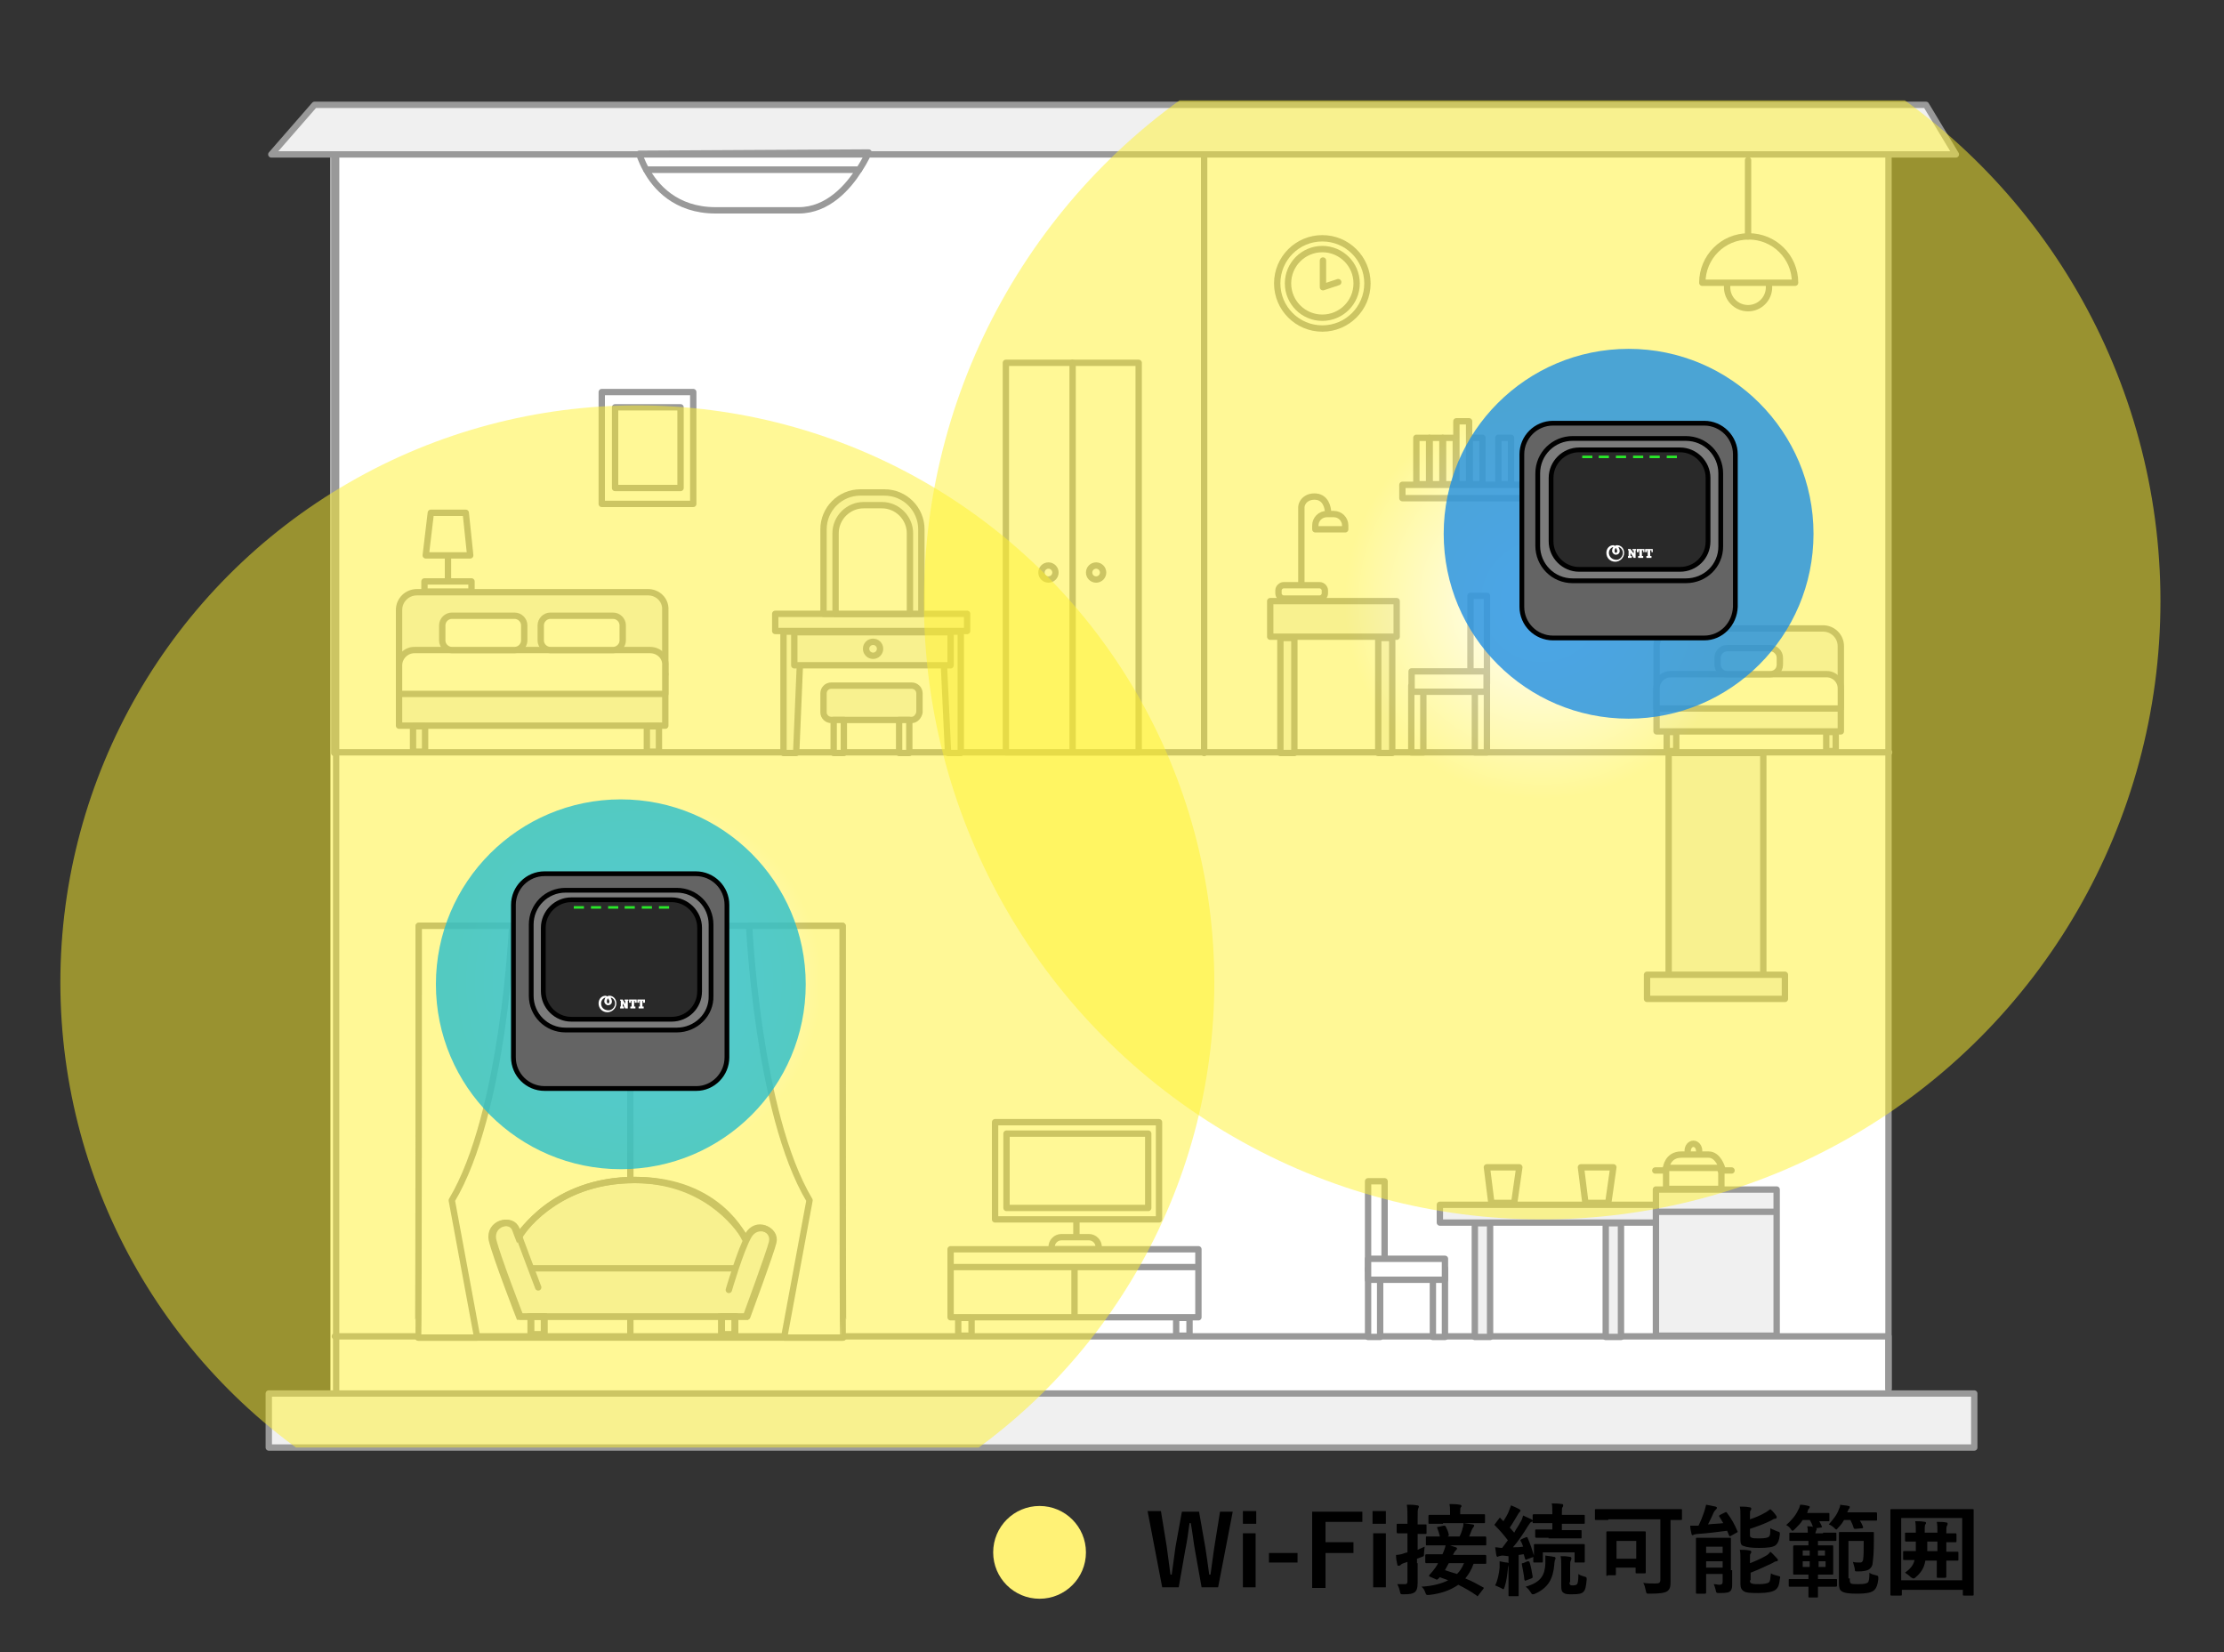
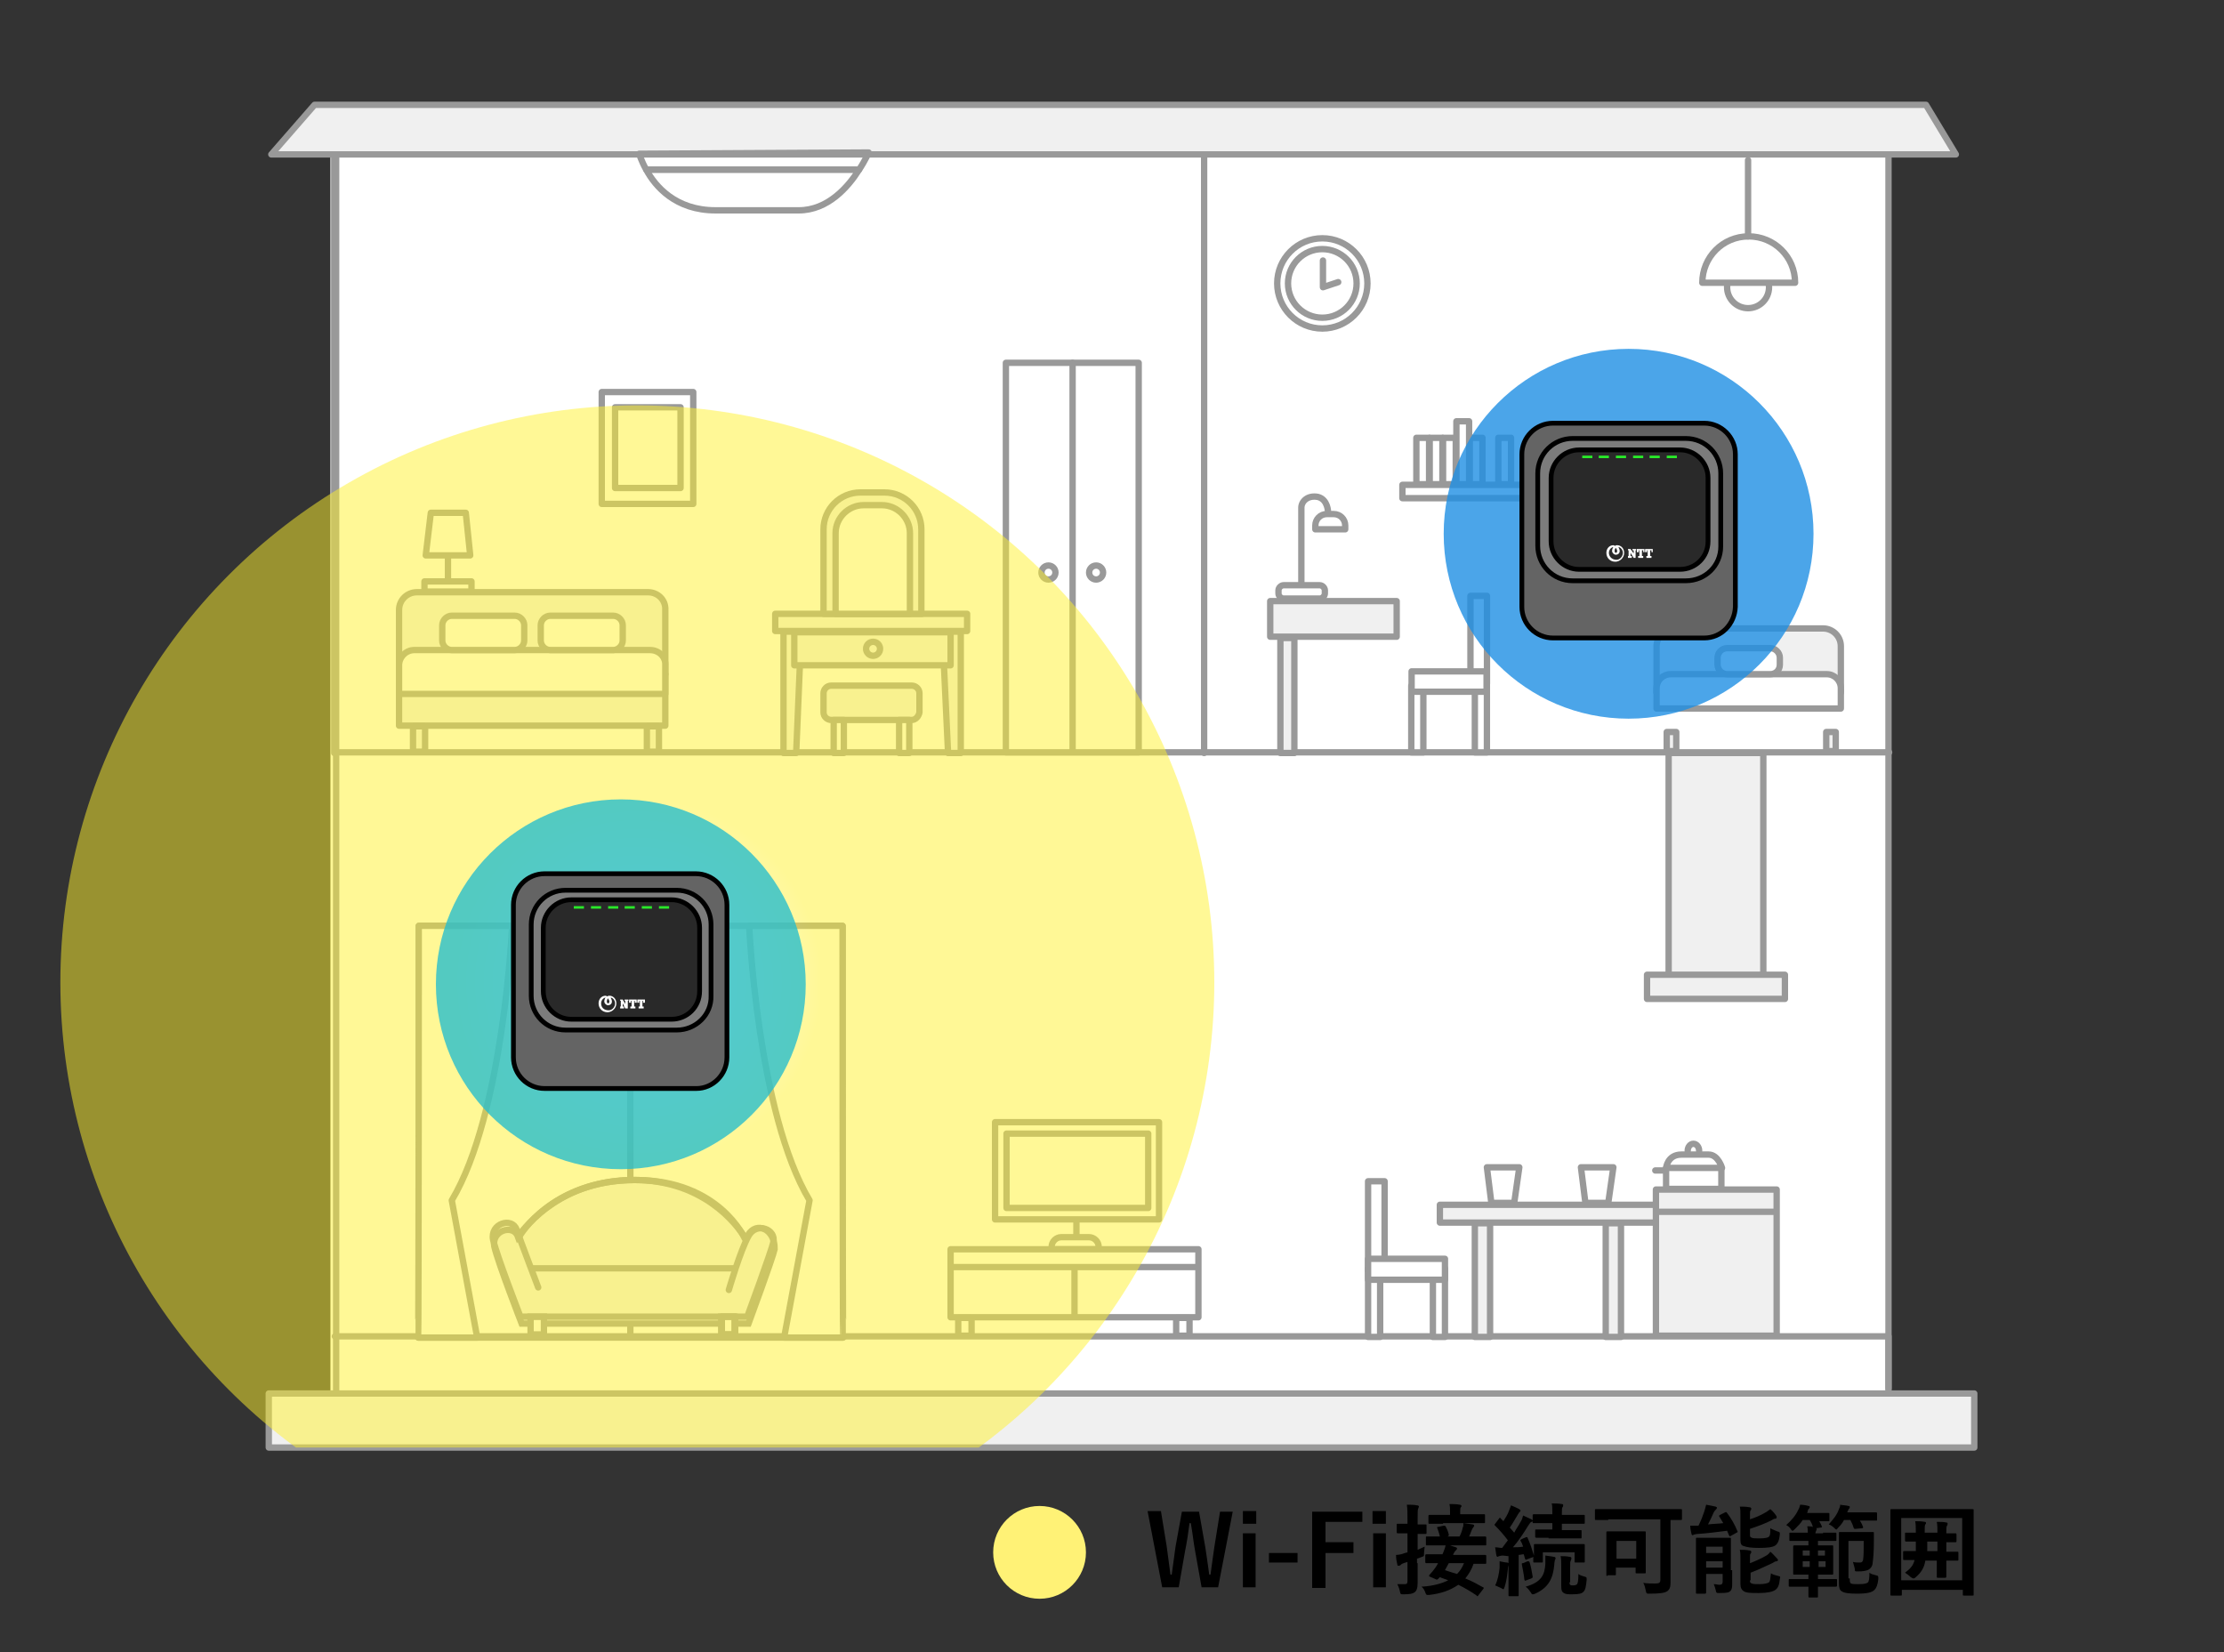
<svg xmlns="http://www.w3.org/2000/svg" xmlns:xlink="http://www.w3.org/1999/xlink" version="1.1" id="a" x="0px" y="0px" viewBox="0 0 350 260" style="enable-background:new 0 0 350 260;" xml:space="preserve">
  <rect x="0" y="0" width="350" height="260" fill="#333333" stroke="none" />
  <style type="text/css">
	.st0{fill:#FFFFFF;}
	.st1{fill:#F0F0F0;stroke:#999999;stroke-linecap:round;stroke-linejoin:round;stroke-miterlimit:10;}
	.st2{fill:none;stroke:#999999;stroke-linecap:round;stroke-linejoin:round;stroke-miterlimit:10;}
	.st3{fill:#FFFFFF;stroke:#999999;stroke-linecap:round;stroke-linejoin:round;stroke-miterlimit:10;}
	.st4{fill:#F0F0F0;stroke:#999999;stroke-miterlimit:10;}
	.st5{fill:#FFFFFF;stroke:#999999;stroke-miterlimit:10;}
	
		.st6{opacity:0.5;clip-path:url(#SVGID_00000018941880181470881160000000073543428806348455_);fill:url(#SVGID_00000064340857753113538330000004817552223464292537_);}
	
		.st7{opacity:0.5;clip-path:url(#SVGID_00000018941880181470881160000000073543428806348455_);fill:url(#SVGID_00000068656790252187150400000006283886212694398606_);}
	.st8{opacity:0.8;fill:#28BECC;}
	.st9{fill:#646464;stroke:#000000;stroke-width:0.75;stroke-linecap:round;stroke-linejoin:round;stroke-miterlimit:10;}
	.st10{fill:#7C7C7C;stroke:#000000;stroke-width:0.75;stroke-linecap:round;stroke-linejoin:round;stroke-miterlimit:10;}
	.st11{fill:#292929;stroke:#000000;stroke-width:0.75;stroke-linecap:round;stroke-linejoin:round;stroke-miterlimit:10;}
	.st12{fill:#29E929;}
	.st13{opacity:0.8;fill:#1F8EE3;}
	.st14{fill:#FFF276;}
</style>
  <g>
    <g>
      <polygon class="st0" points="297.3,219.3 297.3,24.3 307.8,24.3 303.1,16.5 49.5,16.5 42.7,24.3 52,24.3 52,219.3 42.3,219.3     42.3,227.8 310.8,227.8 310.8,219.3   " />
      <polygon class="st1" points="42.7,24.3 307.8,24.3 303.1,16.5 49.5,16.5   " />
      <rect x="42.3" y="219.3" class="st1" width="268.4" height="8.5" />
      <line class="st2" x1="52.9" y1="24.4" x2="52.9" y2="219.3" />
      <line class="st2" x1="53" y1="118.4" x2="297.3" y2="118.4" />
      <line class="st2" x1="189.5" y1="24.5" x2="189.5" y2="118.5" />
      <line class="st2" x1="297.2" y1="24.3" x2="297.2" y2="218.9" />
      <line class="st2" x1="52.6" y1="24.5" x2="52.6" y2="118.5" />
      <polyline class="st2" points="297.2,218.5 297.2,210.3 52.7,210.3   " />
      <g>
        <rect x="260.6" y="187.2" class="st1" width="19" height="23" />
        <line class="st2" x1="260.8" y1="190.7" x2="279.5" y2="190.7" />
        <g>
          <path class="st2" d="M262.2,183.8c0,0,0.2-2.1,2.4-2.1s2.8,0,4.3,0c1.5,0,2.1,2.1,2.1,2.1H262.2z" />
          <polyline class="st2" points="262.2,183.8 262.2,187.1 270.9,187.1 270.9,183.8     " />
          <path class="st2" d="M265.6,181.1c0-0.6,0.4-1.1,0.9-1.1s0.9,0.5,0.9,1.1" />
-           <line class="st2" x1="270.8" y1="184.2" x2="272.5" y2="184.2" />
          <line class="st2" x1="260.5" y1="184.2" x2="262.1" y2="184.2" />
        </g>
      </g>
      <g>
        <rect x="65.9" y="145.7" class="st2" width="66.7" height="64.8" />
        <path class="st3" d="M65.9,145.7h14.7c0,0-1.3,29.5-9.5,43.2l4,21.6h-9.3C65.9,210.4,65.9,145.1,65.9,145.7z" />
        <path class="st3" d="M132.6,145.7h-14.7c0,0,1.3,29.5,9.5,43.2l-4,21.6h9.3C132.6,210.4,132.6,145.1,132.6,145.7z" />
        <line class="st2" x1="99.2" y1="146.2" x2="99.2" y2="210.4" />
      </g>
      <g>
        <rect x="156.6" y="176.6" class="st3" width="25.8" height="15.3" />
        <line class="st3" x1="169.4" y1="195.4" x2="169.4" y2="192" />
        <path class="st3" d="M172.9,196.6h-7.4v-0.4c0-0.8,0.7-1.5,1.5-1.5h4.4c0.8,0,1.5,0.7,1.5,1.5V196.6z" />
        <rect x="158.4" y="178.4" class="st3" width="22.3" height="11.7" />
      </g>
      <g>
        <rect x="149.6" y="196.6" class="st3" width="39" height="10.7" />
        <rect x="150.8" y="207.4" class="st3" width="2.1" height="2.8" />
        <rect x="185.1" y="207.4" class="st3" width="2.1" height="2.8" />
        <line class="st2" x1="150" y1="199.4" x2="188.1" y2="199.4" />
        <line class="st2" x1="169.1" y1="199.5" x2="169.1" y2="207.2" />
      </g>
      <g>
        <g>
-           <path class="st4" d="M117.7,194.4c-0.1,0.2-0.2,0.4-0.3,0.6c-1.6-2.6-6.9-9.3-17.6-9.3c-11.2,0-16.8,6.9-18.3,8.9      c-0.2-0.5-0.3-0.9-0.4-1.1c-0.7-2-4.2-1-3.7,1.6c0.6,2.6,4.3,12.1,4.3,12.1h35.7c0,0,3.8-10.3,4.1-11.7      C122,193.4,119,192.1,117.7,194.4z" />
+           <path class="st4" d="M117.7,194.4c-0.1,0.2-0.2,0.4-0.3,0.6c-1.6-2.6-6.9-9.3-17.6-9.3c-11.2,0-16.8,6.9-18.3,8.9      c-0.7-2-4.2-1-3.7,1.6c0.6,2.6,4.3,12.1,4.3,12.1h35.7c0,0,3.8-10.3,4.1-11.7      C122,193.4,119,192.1,117.7,194.4z" />
          <rect x="83.5" y="207.2" class="st5" width="2.1" height="2.8" />
          <rect x="113.5" y="207.2" class="st5" width="2.1" height="2.8" />
        </g>
        <path class="st2" d="M84.7,202.6c0,0-3-7.9-3.4-9.1c-0.7-2-4.2-1-3.7,1.6c0.6,2.6,4.3,12.1,4.3,12.1h35.7c0,0,3.8-10.3,4.1-11.7     c0.5-2-2.6-3.3-3.9-1c-1.3,2.3-3.1,8.5-3.1,8.5" />
        <line class="st2" x1="83.7" y1="199.6" x2="115.5" y2="199.6" />
        <path class="st2" d="M81.8,194.5c0,0,5-8.8,18.2-8.8s17.2,9.2,17.2,9.2" />
-         <rect x="83.6" y="207.2" class="st2" width="2.1" height="2.8" />
        <rect x="113.6" y="207.2" class="st2" width="2.1" height="2.8" />
      </g>
      <g>
        <circle class="st2" cx="208.1" cy="44.6" r="7.1" />
        <circle class="st2" cx="208.1" cy="44.6" r="5.4" />
        <polyline class="st2" points="208.2,41 208.2,45.2 210.6,44.4    " />
      </g>
      <g>
        <rect x="262.6" y="118.5" class="st1" width="14.9" height="35" />
        <rect x="259.2" y="153.4" class="st1" width="21.7" height="3.8" />
      </g>
      <rect x="226.6" y="189.6" class="st1" width="34" height="2.8" />
      <g>
        <rect x="215.3" y="199.6" class="st3" width="1.9" height="10.8" />
        <rect x="225.5" y="199.6" class="st3" width="1.9" height="10.8" />
        <rect x="215.3" y="185.9" class="st3" width="2.6" height="14.1" />
        <rect x="215.3" y="198.1" class="st3" width="12.1" height="3.3" />
      </g>
      <g>
        <rect x="232.1" y="192.5" class="st1" width="2.4" height="17.9" />
        <rect x="252.7" y="192.5" class="st1" width="2.4" height="17.9" />
      </g>
      <polygon class="st2" points="238.3,189.3 234.7,189.3 234,183.7 239.1,183.7   " />
      <polygon class="st2" points="253.1,189.3 249.5,189.3 248.8,183.7 253.9,183.7   " />
      <g>
        <g>
-           <rect x="260.7" y="109" class="st1" width="29" height="6.1" />
          <path class="st1" d="M286.9,98.9h-23.4c-1.5,0-2.8,1.3-2.8,2.8v7.3h29v-7.3C289.7,100.1,288.4,98.9,286.9,98.9z" />
          <path class="st3" d="M287.5,106.1h-24.6c-1.2,0-2.2,1-2.2,2.2v3.2h29v-3.2C289.7,107.1,288.7,106.1,287.5,106.1z" />
          <rect x="262.3" y="115.2" class="st1" width="1.5" height="3" />
          <rect x="287.4" y="115.2" class="st1" width="1.5" height="3" />
          <path class="st3" d="M278.6,106.1h-6.8c-0.8,0-1.5-0.7-1.5-1.5v-1.1c0-0.8,0.7-1.5,1.5-1.5h6.8c0.8,0,1.5,0.7,1.5,1.5v1.1      C280.1,105.5,279.4,106.1,278.6,106.1z" />
        </g>
        <rect x="199.9" y="94.6" class="st1" width="19.9" height="5.6" />
-         <rect x="216.9" y="100.4" class="st1" width="2.2" height="18.1" />
        <rect x="201.5" y="100.4" class="st1" width="2.2" height="18.1" />
        <g>
          <path class="st2" d="M207.7,94.2h-5.7c-0.4,0-0.8-0.4-0.8-0.8v-0.5c0-0.4,0.4-0.8,0.8-0.8h5.7c0.4,0,0.8,0.4,0.8,0.8v0.5      C208.5,93.8,208.1,94.2,207.7,94.2z" />
          <path class="st2" d="M204.8,91.9c0,0,0-11,0-12s1-2,2.6-1.7c1.6,0.4,1.6,2.4,1.6,2.4" />
          <path class="st2" d="M209.9,80.9h-1.1c-1,0-1.8,0.8-1.8,1.8v0.6h4.7v-0.6C211.7,81.7,210.9,80.9,209.9,80.9z" />
        </g>
        <g>
          <rect x="231.4" y="93.7" transform="matrix(-1 -4.402046e-11 4.402046e-11 -1 465.412 201.277)" class="st3" width="2.6" height="13.8" />
          <rect x="232.1" y="107.8" transform="matrix(-1 -4.517865e-11 4.517865e-11 -1 466.102 226.207)" class="st3" width="1.9" height="10.5" />
          <rect x="222.2" y="107.8" transform="matrix(-1 -4.226409e-11 4.226409e-11 -1 446.197 226.207)" class="st3" width="1.9" height="10.5" />
          <rect x="222.2" y="105.7" transform="matrix(-1 -7.768598e-11 7.768598e-11 -1 456.15 214.556)" class="st3" width="11.8" height="3.2" />
        </g>
        <rect x="220.7" y="76.3" class="st2" width="20.7" height="2.1" />
        <rect x="222.9" y="68.9" class="st2" width="2" height="7.3" />
        <rect x="225" y="68.9" class="st2" width="2" height="7.3" />
        <rect x="227.1" y="68.9" class="st2" width="2" height="7.3" />
        <rect x="229.2" y="66.3" class="st2" width="2" height="9.9" />
        <rect x="231.3" y="68.9" class="st2" width="2" height="7.3" />
        <rect x="235.8" y="68.9" class="st2" width="2" height="7.3" />
        <g>
          <g>
            <circle class="st3" cx="275.1" cy="45.2" r="3.3" />
            <path class="st3" d="M282.5,44.5c0-4.1-3.3-7.3-7.3-7.3c-4.1,0-7.3,3.3-7.3,7.3H282.5z" />
          </g>
          <line class="st3" x1="275.1" y1="37.2" x2="275.1" y2="25.2" />
        </g>
      </g>
      <g>
        <g>
          <path class="st2" d="M112.6,33.1c9.7,0,9.3,0,13.1,0c4.6,0,7.8-3.7,9.5-6.4h-33.5C103.1,29.3,106.3,33.1,112.6,33.1z" />
          <path class="st2" d="M100.6,24.2c0,0,0.3,1.1,1.1,2.5h33.5c1-1.5,1.5-2.7,1.5-2.7L100.6,24.2z" />
        </g>
        <g>
          <rect x="62.8" y="106.1" class="st1" width="41.9" height="8.1" />
          <path class="st1" d="M102,93.2H65.6c-1.5,0-2.8,1.2-2.8,2.8v10.1h41.9V96C104.8,94.4,103.5,93.2,102,93.2z" />
          <path class="st3" d="M102.3,102.3H65.2c-1.3,0-2.4,1.1-2.4,2.4v4.5h41.9v-4.5C104.8,103.4,103.7,102.3,102.3,102.3z" />
          <rect x="65" y="114.3" class="st1" width="1.9" height="4" />
          <rect x="101.8" y="114.3" class="st1" width="1.9" height="4" />
          <g>
            <path class="st3" d="M81,102.3h-9.9c-0.8,0-1.5-0.7-1.5-1.5v-2.4c0-0.8,0.7-1.5,1.5-1.5H81c0.8,0,1.5,0.7,1.5,1.5v2.4       C82.5,101.6,81.8,102.3,81,102.3z" />
            <path class="st3" d="M96.5,102.3h-9.9c-0.8,0-1.5-0.7-1.5-1.5v-2.4c0-0.8,0.7-1.5,1.5-1.5h9.9c0.8,0,1.5,0.7,1.5,1.5v2.4       C98,101.6,97.3,102.3,96.5,102.3z" />
          </g>
          <g>
            <rect x="66.8" y="91.5" class="st3" width="7.4" height="1.6" />
            <line class="st3" x1="70.5" y1="87.5" x2="70.5" y2="91.4" />
            <polygon class="st3" points="74,87.4 67,87.4 67.8,80.7 73.3,80.7      " />
          </g>
        </g>
        <g>
          <rect x="94.7" y="61.7" class="st3" width="14.4" height="17.6" />
          <rect x="96.8" y="64.1" class="st3" width="10.3" height="12.7" />
        </g>
        <g>
          <polygon class="st1" points="123.3,99.4 126.1,99.4 125.3,118.5 123.3,118.5     " />
          <polygon class="st1" points="151.2,99.4 148.3,99.4 149.2,118.5 151.2,118.5     " />
          <rect x="125" y="99.5" class="st1" width="24.6" height="5.2" />
          <rect x="122" y="96.6" class="st1" width="30.2" height="2.7" />
          <path class="st1" d="M145.1,96.6h-15.5V83.3c0-3.2,2.6-5.8,5.8-5.8h3.8c3.2,0,5.8,2.6,5.8,5.8V96.6z" />
          <path class="st3" d="M143.1,96.6h-11.6V83.9c0-2.4,2-4.4,4.4-4.4h2.9c2.4,0,4.4,2,4.4,4.4V96.6z" />
          <path class="st1" d="M143.5,113.3h-12.7c-0.6,0-1.2-0.5-1.2-1.2v-3c0-0.6,0.5-1.2,1.2-1.2h12.7c0.6,0,1.2,0.5,1.2,1.2v3      C144.6,112.7,144.1,113.3,143.5,113.3z" />
          <g>
            <rect x="131.2" y="113.3" class="st3" width="1.6" height="5.2" />
            <rect x="141.5" y="113.3" class="st3" width="1.6" height="5.2" />
          </g>
          <circle class="st2" cx="137.4" cy="102.1" r="1.1" />
        </g>
        <g>
          <rect x="158.3" y="57.1" class="st3" width="20.9" height="61.3" />
          <line class="st2" x1="168.8" y1="57.1" x2="168.8" y2="118.3" />
          <circle class="st2" cx="165" cy="90.1" r="1.1" />
          <circle class="st2" cx="172.5" cy="90.1" r="1.1" />
        </g>
      </g>
    </g>
    <g>
      <defs>
        <polygon id="SVGID_1_" points="173.9,227.8 2,227.8 2,15.8 345.9,15.8 345.9,231.2    " />
      </defs>
      <clipPath id="SVGID_00000160871648999177214220000011324431252702297756_">
        <use xlink:href="#SVGID_1_" style="overflow:visible;" />
      </clipPath>
      <radialGradient id="SVGID_00000002345291470136626900000003498704776299159459_" cx="100.284" cy="154.597" r="90.764" gradientUnits="userSpaceOnUse">
        <stop offset="0" style="stop-color:#FFFFFF" />
        <stop offset="0.321" style="stop-color:#FFF22D" />
      </radialGradient>
      <circle style="opacity:0.5;clip-path:url(#SVGID_00000160871648999177214220000011324431252702297756_);fill:url(#SVGID_00000002345291470136626900000003498704776299159459_);" cx="100.3" cy="154.6" r="90.8" />
      <radialGradient id="SVGID_00000147200259576239690780000008990893871820055200_" cx="242.669" cy="94.611" r="97.28" gradientUnits="userSpaceOnUse">
        <stop offset="0" style="stop-color:#FFFFFF" />
        <stop offset="0.321" style="stop-color:#FFF22D" />
      </radialGradient>
-       <circle style="opacity:0.5;clip-path:url(#SVGID_00000160871648999177214220000011324431252702297756_);fill:url(#SVGID_00000147200259576239690780000008990893871820055200_);" cx="242.7" cy="94.6" r="97.3" />
    </g>
    <g>
      <circle class="st8" cx="97.7" cy="154.9" r="29.1" />
      <g>
        <path class="st9" d="M109.6,171.3H85.7c-2.7,0-4.9-2.2-4.9-4.9v-24c0-2.7,2.2-4.9,4.9-4.9h23.8c2.7,0,4.9,2.2,4.9,4.9v24     C114.4,169.1,112.2,171.3,109.6,171.3z" />
        <path class="st10" d="M106.5,162.1H89c-3,0-5.4-2.4-5.4-5.4v-11.2c0-3,2.4-5.4,5.4-5.4h17.5c3,0,5.4,2.4,5.4,5.4v11.2     C112,159.7,109.5,162.1,106.5,162.1z" />
        <path class="st11" d="M105.7,160.4H89.9c-2.4,0-4.4-2-4.4-4.4v-10c0-2.4,2-4.4,4.4-4.4h15.8c2.4,0,4.4,2,4.4,4.4v10     C110.1,158.5,108.1,160.4,105.7,160.4z" />
        <g>
          <g>
            <path class="st0" d="M94.2,157.9c0,0.8,0.6,1.4,1.4,1.4c0.7,0,1.4-0.6,1.4-1.4c0-0.7-0.5-1.2-1.1-1.2c-0.1,0-0.2,0-0.3,0.1       c-0.1,0-0.2-0.1-0.3-0.1C94.7,156.7,94.2,157.2,94.2,157.9 M95.9,157.6c0,0.2-0.1,0.3-0.2,0.3c-0.1,0-0.2-0.1-0.2-0.3       c0-0.2,0.1-0.4,0.2-0.5C95.7,157.2,95.9,157.4,95.9,157.6 M94.6,157.9c0-0.5,0.4-0.9,0.7-0.9c-0.1,0.1-0.2,0.4-0.2,0.6       c0,0.3,0.3,0.6,0.6,0.6c0.3,0,0.6-0.2,0.6-0.6c0-0.2-0.1-0.4-0.2-0.6c0.3,0,0.7,0.4,0.7,0.9c0,0.6-0.5,1.1-1,1.1       C95,159,94.6,158.5,94.6,157.9" />
            <polygon class="st0" points="98.3,157.3 98.3,157.5 98.4,157.5 98.4,158 98,157.3 97.6,157.3 97.6,157.5 97.7,157.5        97.7,158.4 97.6,158.4 97.6,158.7 98.2,158.7 98.2,158.4 98,158.4 98,157.9 98.4,158.7 98.8,158.7 98.8,157.5 98.9,157.5        98.9,157.3      " />
            <polygon class="st0" points="100.2,157.8 100.2,157.3 99,157.3 99,157.8 99.3,157.8 99.3,157.5 99.4,157.5 99.4,158.4        99.2,158.4 99.2,158.7 100,158.7 100,158.4 99.8,158.4 99.8,157.5 99.9,157.5 99.9,157.8      " />
            <polygon class="st0" points="101.5,157.8 101.5,157.3 100.3,157.3 100.3,157.8 100.6,157.8 100.6,157.5 100.7,157.5        100.7,158.4 100.5,158.4 100.5,158.7 101.3,158.7 101.3,158.4 101.1,158.4 101.1,157.5 101.2,157.5 101.2,157.8      " />
          </g>
          <g>
            <rect x="90.3" y="142.6" class="st12" width="1.6" height="0.4" />
            <rect x="93" y="142.6" class="st12" width="1.6" height="0.4" />
            <rect x="95.7" y="142.6" class="st12" width="1.6" height="0.4" />
            <rect x="98.3" y="142.6" class="st12" width="1.6" height="0.4" />
            <rect x="101" y="142.6" class="st12" width="1.6" height="0.4" />
            <rect x="103.7" y="142.6" class="st12" width="1.6" height="0.4" />
          </g>
        </g>
      </g>
    </g>
    <g>
      <circle class="st13" cx="256.3" cy="84" r="29.1" />
      <g>
        <path class="st9" d="M268.2,100.4h-23.8c-2.7,0-4.9-2.2-4.9-4.9v-24c0-2.7,2.2-4.9,4.9-4.9h23.8c2.7,0,4.9,2.2,4.9,4.9v24     C273,98.2,270.9,100.4,268.2,100.4z" />
        <path class="st10" d="M265.3,91.4h-17.8c-3.1,0-5.5-2.5-5.5-5.5V74.5c0-3.1,2.5-5.5,5.5-5.5h17.8c3.1,0,5.5,2.5,5.5,5.5v11.5     C270.8,89,268.4,91.4,265.3,91.4z" />
        <path class="st11" d="M264.4,89.6h-15.9c-2.4,0-4.4-2-4.4-4.4v-10c0-2.4,2-4.4,4.4-4.4h15.9c2.4,0,4.4,2,4.4,4.4v10     C268.8,87.7,266.8,89.6,264.4,89.6z" />
        <g>
          <path class="st0" d="M252.8,87c0,0.8,0.6,1.4,1.4,1.4c0.7,0,1.4-0.6,1.4-1.4c0-0.7-0.5-1.2-1.1-1.2c-0.1,0-0.2,0-0.3,0.1      c-0.1,0-0.2-0.1-0.3-0.1C253.3,85.8,252.8,86.3,252.8,87 M254.5,86.7c0,0.2-0.1,0.3-0.2,0.3c-0.1,0-0.2-0.1-0.2-0.3      c0-0.2,0.1-0.4,0.2-0.5C254.3,86.3,254.5,86.5,254.5,86.7 M253.2,87c0-0.5,0.4-0.9,0.7-0.9c-0.1,0.1-0.2,0.4-0.2,0.6      c0,0.3,0.3,0.6,0.6,0.6c0.3,0,0.6-0.2,0.6-0.6c0-0.2-0.1-0.4-0.2-0.6c0.3,0,0.7,0.4,0.7,0.9c0,0.6-0.5,1.1-1,1.1      C253.7,88.1,253.2,87.6,253.2,87" />
          <polygon class="st0" points="256.9,86.4 256.9,86.6 257.1,86.6 257.1,87.1 256.6,86.4 256.2,86.4 256.2,86.6 256.3,86.6       256.3,87.5 256.2,87.5 256.2,87.8 256.8,87.8 256.8,87.5 256.6,87.5 256.6,87 257.1,87.8 257.4,87.8 257.4,86.6 257.5,86.6       257.5,86.4     " />
          <polygon class="st0" points="258.8,86.9 258.8,86.4 257.6,86.4 257.6,86.9 257.9,86.9 257.9,86.6 258,86.6 258,87.5 257.8,87.5       257.8,87.8 258.6,87.8 258.6,87.5 258.4,87.5 258.4,86.6 258.6,86.6 258.6,86.9     " />
          <polygon class="st0" points="260.1,86.9 260.1,86.4 258.9,86.4 258.9,86.9 259.2,86.9 259.2,86.6 259.3,86.6 259.3,87.5       259.1,87.5 259.1,87.8 259.9,87.8 259.9,87.5 259.7,87.5 259.7,86.6 259.9,86.6 259.9,86.9     " />
        </g>
        <g>
          <rect x="249" y="71.7" class="st12" width="1.6" height="0.4" />
          <rect x="251.6" y="71.7" class="st12" width="1.6" height="0.4" />
          <rect x="254.3" y="71.7" class="st12" width="1.6" height="0.4" />
          <rect x="257" y="71.7" class="st12" width="1.6" height="0.4" />
          <rect x="259.6" y="71.7" class="st12" width="1.6" height="0.4" />
          <rect x="262.3" y="71.7" class="st12" width="1.6" height="0.4" />
        </g>
      </g>
    </g>
    <g>
      <circle class="st14" cx="163.6" cy="244.3" r="7.3" />
      <g>
        <path d="M191.7,249.8h-2.6l-1-5.6c-0.3-1.6-0.4-2.9-0.7-4.5h-0.2c-0.2,1.6-0.4,2.9-0.7,4.4l-1,5.7h-2.6l-2.3-12h2.1l0.9,5.5     c0.2,1.5,0.4,2.9,0.6,4.5h0.2c0.2-1.5,0.4-3,0.6-4.4l1-5.5h2.7l1,5.7c0.2,1.4,0.4,2.6,0.6,4.2h0.2c0.2-1.6,0.4-2.8,0.6-4.3     l0.9-5.6h2L191.7,249.8z" />
        <path d="M197.7,239.8h-2.1v-2h2.1V239.8z M197.6,249.8h-2v-8.5h2V249.8z" />
        <path d="M204.2,245.9h-4.5v-1.5h4.5V245.9z" />
        <path d="M214.4,239.5h-5.8v3.2h4.4v1.7h-4.4v5.5h-2.1v-12h7.9V239.5z" />
        <path d="M218.1,239.8H216v-2h2.1V239.8z M218.1,249.8h-2v-8.5h2V249.8z" />
        <path d="M223.1,246c0,1.5,0,2.3,0,3.1c0,0.9-0.2,1.3-0.5,1.5c-0.3,0.2-0.7,0.3-1.7,0.3c-0.5,0-0.5,0-0.6-0.5     c-0.1-0.5-0.3-0.9-0.4-1.1c0.4,0,0.6,0,1.2,0c0.3,0,0.4-0.1,0.4-0.5v-3l-0.6,0.2c-0.3,0.1-0.4,0.2-0.5,0.3     c-0.1,0.1-0.2,0.1-0.3,0.1c-0.1,0-0.2,0-0.2-0.2c-0.1-0.4-0.2-0.9-0.2-1.5c0.4,0,0.9-0.1,1.4-0.3l0.4-0.1v-3h-0.2     c-1,0-1.3,0-1.3,0c-0.1,0-0.2,0-0.2-0.2v-1.1c0-0.2,0-0.2,0.2-0.2c0.1,0,0.4,0,1.3,0h0.2v-0.8c0-1,0-1.5-0.1-2.2     c0.6,0,1.1,0,1.6,0.1c0.2,0,0.3,0.1,0.3,0.2c0,0.1-0.1,0.2-0.1,0.3c-0.1,0.2-0.1,0.5-0.1,1.6v0.9c0.8,0,1.1,0,1.2,0     c0.2,0,0.2,0,0.2,0.2v1.1c0,0.2,0,0.2-0.2,0.2c-0.1,0-0.4,0-1.2,0v2.5c0.4-0.2,0.7-0.3,1.1-0.5c0,0.3-0.1,0.7-0.1,1.2     c0,0.3,0,0.3-0.3,0.4l-0.8,0.3V246z M233.9,245.9c0,0.2,0,0.2-0.2,0.2c-0.1,0-0.6,0-1.8,0c-0.3,0.9-0.8,1.7-1.3,2.3     c1,0.4,1.9,0.9,2.8,1.4c0.1,0,0.1,0.1,0.1,0.1c0,0,0,0.1-0.1,0.2l-0.7,0.9c-0.1,0.1-0.1,0.2-0.2,0.2c0,0-0.1,0-0.1-0.1     c-1-0.7-1.9-1.2-2.9-1.7c-1.3,0.9-2.8,1.4-4.6,1.6c-0.1,0-0.2,0-0.3,0c-0.1,0-0.2-0.1-0.3-0.4c-0.1-0.3-0.3-0.7-0.6-0.9     c1.8-0.1,3.2-0.5,4.2-1c-0.4-0.2-0.9-0.3-1.3-0.5l-0.1,0.1c-0.2,0.2-0.3,0.4-0.6,0.2l-0.7-0.3c-0.2-0.1-0.3-0.1-0.3-0.2     c0,0,0-0.1,0.1-0.2c0.3-0.3,0.6-0.7,0.9-1.1c0.1-0.2,0.3-0.4,0.4-0.7c-1.2,0-1.7,0-1.8,0c-0.1,0-0.2,0-0.2-0.2v-1     c0-0.1,0-0.2,0.2-0.2c0.1,0,0.6,0,2.1,0h0.4l0.1-0.2c0.1-0.3,0.3-0.7,0.4-1.2h-0.8c-1.5,0-2,0-2.1,0c-0.2,0-0.2,0-0.2-0.2v-1     c0-0.2,0-0.2,0.2-0.2c0.1,0,0.6,0,2.1,0h3c0.2-0.4,0.4-0.9,0.5-1.4c0.1-0.2,0.1-0.4,0.1-0.7c0.6,0.1,0.9,0.1,1.4,0.2     c0.2,0,0.3,0.1,0.3,0.2c0,0.1-0.1,0.2-0.1,0.2c-0.1,0.1-0.1,0.2-0.2,0.3c-0.2,0.4-0.3,0.8-0.5,1.2h0.4c1.5,0,2,0,2.1,0     c0.1,0,0.2,0,0.2,0.2v1c0,0.2,0,0.2-0.2,0.2c-0.1,0-0.6,0-2.1,0h-3.4l0.9,0.3c0.1,0,0.2,0.1,0.2,0.2c0,0.1-0.1,0.2-0.2,0.3     c-0.1,0.1-0.2,0.2-0.4,0.6l0,0.1h2.9c1.5,0,2,0,2.1,0c0.1,0,0.2,0,0.2,0.2V245.9z M227.1,239.8c-1.5,0-2,0-2.1,0     c-0.2,0-0.2,0-0.2-0.2v-1c0-0.1,0-0.2,0.2-0.2c0.1,0,0.6,0,2.1,0h1.1v-0.4c0-0.6,0-0.9-0.1-1.3c0.6,0,1.1,0,1.6,0.1     c0.2,0,0.3,0.1,0.3,0.2c0,0.1,0,0.1-0.1,0.2c-0.1,0.1-0.1,0.3-0.1,0.7v0.4h1.6c1.5,0,2,0,2.1,0c0.2,0,0.2,0,0.2,0.2v1     c0,0.2,0,0.2-0.2,0.2c-0.1,0-0.6,0-2.1,0H227.1z M226.9,241.9c-0.2,0-0.2,0-0.3-0.1c-0.1-0.5-0.3-1-0.4-1.3     c-0.1-0.2,0-0.2,0.1-0.2l0.9-0.2c0.2,0,0.2,0,0.3,0.1c0.2,0.4,0.4,0.8,0.5,1.3c0,0.2,0,0.2-0.2,0.3L226.9,241.9z M228,246     c-0.2,0.4-0.4,0.7-0.6,1.1c0.6,0.2,1.2,0.4,1.9,0.6c0.5-0.5,0.8-1,1.1-1.7H228z" />
        <path d="M236.5,244.8c-0.3,0-0.5,0.1-0.6,0.1c-0.1,0-0.1,0.1-0.2,0.1c-0.1,0-0.2-0.1-0.2-0.2c-0.1-0.4-0.1-0.8-0.2-1.3     c0.4,0,0.7,0.1,1.1,0.1c0.3-0.4,0.6-0.8,0.9-1.2c-0.6-0.8-1.3-1.6-2-2.3c-0.1-0.1-0.1-0.1-0.1-0.1c0-0.1,0-0.1,0.1-0.2l0.6-0.8     c0.1-0.2,0.2-0.2,0.3,0l0.4,0.4c0.3-0.5,0.7-1.1,0.9-1.7c0.1-0.3,0.2-0.5,0.3-0.8c0.5,0.2,0.9,0.4,1.3,0.6     c0.1,0.1,0.2,0.2,0.2,0.2c0,0.1-0.1,0.2-0.1,0.2c-0.1,0.1-0.2,0.2-0.3,0.4c-0.5,0.8-0.8,1.4-1.3,2.1l0.7,0.8     c0.3-0.6,0.7-1.1,1-1.7c0.2-0.3,0.3-0.6,0.4-1c0.4,0.2,0.9,0.4,1.3,0.6c0.1,0.1,0.2,0.1,0.2,0.2c0,0.1,0,0.2-0.2,0.2     c-0.2,0.1-0.2,0.2-0.5,0.6c-0.8,1.3-1.6,2.5-2.4,3.4c0.5,0,1,0,1.6-0.1c-0.1-0.3-0.2-0.6-0.4-0.9c-0.1-0.1,0-0.2,0.2-0.3l0.7-0.3     c0.1,0,0.2,0,0.2,0.1c0.4,0.9,0.7,1.8,1,2.8v-0.9c0-0.4,0-0.6,0-0.7c0-0.2,0-0.2,0.2-0.2c0.1,0,0.6,0,2,0h3.6c1.4,0,1.9,0,2,0     c0.2,0,0.2,0,0.2,0.2c0,0.1,0,0.3,0,0.6v0.5c0,1.1,0,1.3,0,1.4c0,0.2,0,0.2-0.2,0.2H248c-0.2,0-0.2,0-0.2-0.2v-1.4h-5v1.4     c0,0.2,0,0.2-0.2,0.2h-1.1c-0.2,0-0.2,0-0.2-0.2c0-0.1,0-0.2,0-0.7c0,0-0.1,0.1-0.2,0.1l-0.8,0.3c-0.2,0.1-0.2,0.1-0.3-0.1     l-0.2-0.7c-0.3,0-0.5,0.1-0.8,0.1v4.3c0,1.4,0,2,0,2c0,0.2,0,0.2-0.2,0.2h-1.2c-0.2,0-0.2,0-0.2-0.2c0-0.1,0-0.6,0-2v-4.1     L236.5,244.8z M236,246.7c0-0.3,0-0.6,0-1c0.5,0.1,0.9,0.2,1.2,0.2c0.2,0.1,0.3,0.1,0.3,0.2c0,0.1,0,0.1-0.1,0.2     c0,0.1-0.1,0.3-0.1,0.6c-0.1,0.9-0.2,1.9-0.5,2.8c-0.1,0.2-0.1,0.4-0.2,0.4c-0.1,0-0.2-0.1-0.4-0.2c-0.2-0.1-0.7-0.3-0.9-0.4     C235.7,248.7,235.9,247.7,236,246.7z M240.4,245.7c0.2,0,0.2,0,0.3,0.1c0.2,0.6,0.4,1.6,0.5,2.3c0,0.2,0,0.2-0.2,0.3l-0.8,0.3     c-0.2,0.1-0.2,0.1-0.3-0.1c-0.1-1-0.3-1.8-0.4-2.4c0-0.2,0-0.2,0.2-0.2L240.4,245.7z M243.2,246.1c0-0.4,0-0.8,0-1.3     c0.5,0.1,0.9,0.1,1.3,0.2c0.2,0,0.3,0.1,0.3,0.2c0,0.1,0,0.2-0.1,0.3c0,0.1-0.1,0.4-0.1,0.8c-0.2,2-0.8,3.5-3,4.5     c-0.2,0.1-0.3,0.1-0.4,0.1c-0.1,0-0.2-0.1-0.3-0.3c-0.2-0.3-0.4-0.6-0.8-0.9C242.6,249,243.1,247.8,243.2,246.1z M243.7,242     c-1.4,0-1.8,0-1.9,0c-0.1,0-0.2,0-0.2-0.2v-0.9c0-0.2,0-0.2,0.2-0.2c0.1,0,0.5,0,1.9,0h0.6v-1h-0.9c-1.4,0-1.9,0-2,0     c-0.2,0-0.2,0-0.2-0.2v-1c0-0.1,0-0.2,0.2-0.2c0.1,0,0.6,0,2,0h0.9v-0.1c0-0.7,0-1.3-0.1-1.6c0.6,0,1,0,1.6,0.1     c0.2,0,0.2,0.1,0.2,0.2c0,0.1,0,0.2-0.1,0.3c-0.1,0.1-0.1,0.3-0.1,0.9v0.3h1.4c1.4,0,1.9,0,2,0c0.2,0,0.2,0,0.2,0.2v1     c0,0.2,0,0.2-0.2,0.2c-0.1,0-0.6,0-2,0h-1.4v1h1c1.3,0,1.8,0,1.9,0c0.2,0,0.2,0,0.2,0.2v0.9c0,0.2,0,0.2-0.2,0.2     c-0.1,0-0.6,0-1.9,0H243.7z M247,249c0,0.2,0,0.3,0.1,0.4c0.1,0.1,0.2,0.1,0.5,0.1c0.3,0,0.5-0.1,0.6-0.2     c0.1-0.2,0.2-0.5,0.2-1.6c0.2,0.2,0.6,0.3,0.9,0.4c0.4,0.1,0.4,0.1,0.4,0.5c-0.1,1.1-0.2,1.6-0.5,1.9c-0.3,0.3-0.7,0.4-1.8,0.4     c-0.6,0-1,0-1.3-0.2c-0.3-0.2-0.4-0.4-0.4-1.1v-3.1c0-0.7,0-1.1-0.1-1.6c0.5,0,0.9,0,1.4,0.1c0.2,0,0.3,0.1,0.3,0.2     c0,0.1,0,0.2-0.1,0.4c-0.1,0.2-0.1,0.3-0.1,1.2V249z" />
        <path d="M253.1,239.2c-1.4,0-1.8,0-1.9,0c-0.2,0-0.2,0-0.2-0.2v-1.3c0-0.2,0-0.2,0.2-0.2c0.1,0,0.6,0,1.9,0h9.5     c1.4,0,1.8,0,1.9,0c0.2,0,0.2,0,0.2,0.2v1.3c0,0.2,0,0.2-0.2,0.2c-0.1,0-0.5,0-1.6,0v6.8c0,1.6,0,2.4,0,3c0,0.7-0.1,1.1-0.5,1.4     c-0.4,0.3-1.3,0.4-2.8,0.4c-0.5,0-0.5,0-0.6-0.5c-0.1-0.5-0.2-0.9-0.4-1.2c0.6,0.1,1.3,0.1,1.9,0.1c0.6,0,0.8-0.1,0.8-0.6v-9.5     H253.1z M253,248c-0.2,0-0.2,0-0.2-0.2c0-0.1,0-0.5,0-2.9v-1.6c0-1.5,0-2,0-2.1c0-0.2,0-0.2,0.2-0.2c0.1,0,0.5,0,1.7,0h2.4     c1.2,0,1.6,0,1.7,0c0.2,0,0.2,0,0.2,0.2c0,0.1,0,0.6,0,1.7v1.7c0,2.3,0,2.7,0,2.8c0,0.2,0,0.2-0.2,0.2h-1.2c-0.2,0-0.2,0-0.2-0.2     v-0.7h-3.1v1c0,0.2,0,0.2-0.2,0.2H253z M254.4,245.3h3.1v-2.8h-3.1V245.3z" />
        <path d="M271.5,238c0.2-0.1,0.2,0,0.3,0.1c0.6,0.8,1.2,1.8,1.6,2.8c0.1,0.2,0.1,0.2-0.1,0.3l-0.9,0.5c-0.2,0.1-0.2,0.1-0.3-0.1     l-0.3-0.7c-1.5,0.2-3.1,0.4-4.6,0.5c-0.3,0-0.5,0.1-0.6,0.1c-0.1,0-0.1,0.1-0.2,0.1c-0.1,0-0.2-0.1-0.2-0.2     c-0.1-0.4-0.2-0.9-0.2-1.3c0.4,0,0.9,0,1.3,0c0.4-0.8,0.7-1.6,0.9-2.2c0.1-0.4,0.2-0.6,0.3-1.1c0.6,0.1,1,0.2,1.5,0.3     c0.2,0.1,0.2,0.1,0.2,0.2c0,0.1-0.1,0.2-0.2,0.3c-0.1,0.1-0.2,0.2-0.3,0.4c-0.2,0.5-0.6,1.3-0.9,1.9c0.8-0.1,1.7-0.1,2.4-0.2     c-0.2-0.3-0.4-0.7-0.6-1c-0.1-0.1-0.1-0.2,0.1-0.3L271.5,238z M272.6,247.1c0,0.8,0,1.6,0,2.1c0,0.5,0,0.9-0.3,1.2     c-0.2,0.2-0.5,0.3-1.7,0.3c-0.5,0-0.5,0-0.6-0.5c-0.1-0.4-0.2-0.7-0.3-0.9c0.4,0,0.6,0.1,0.9,0.1s0.5-0.1,0.5-0.5v-1.2h-2.6v1     c0,1.2,0,1.8,0,1.9c0,0.1,0,0.2-0.2,0.2h-1.2c-0.2,0-0.2,0-0.2-0.2c0-0.1,0-0.7,0-1.9v-4.6c0-1.3,0-1.8,0-1.9     c0-0.2,0-0.2,0.2-0.2c0.1,0,0.5,0,1.6,0h1.9c1.1,0,1.5,0,1.6,0c0.2,0,0.2,0,0.2,0.2c0,0.1,0,0.8,0,2.1V247.1z M268.5,243.4v1h2.6     v-1H268.5z M271.1,246.7v-1h-2.6v1H271.1z M275.4,239.1c0.9-0.3,1.6-0.6,2.3-1c0.4-0.2,0.6-0.4,0.9-0.6c0.4,0.3,0.7,0.7,0.9,1     c0.1,0.1,0.1,0.2,0.1,0.3c0,0.1-0.1,0.2-0.2,0.2c-0.2,0-0.4,0.1-0.7,0.3c-1,0.5-2.1,0.9-3.3,1.3v0.9c0,0.3,0,0.4,0.3,0.5     c0.2,0.1,0.5,0.1,1.2,0.1c0.8,0,1.4-0.1,1.5-0.3c0.2-0.2,0.2-0.5,0.2-1.3c0.3,0.2,0.7,0.3,1.1,0.5c0.4,0.1,0.4,0.1,0.4,0.5     c-0.1,0.9-0.3,1.4-0.7,1.7c-0.4,0.3-1.3,0.4-2.6,0.4c-1.1,0-1.9-0.1-2.4-0.3c-0.4-0.1-0.5-0.4-0.5-1v-3.7c0-0.7,0-1.1-0.1-1.5     c0.5,0,1,0,1.5,0.1c0.2,0,0.3,0.1,0.3,0.2c0,0.1,0,0.2-0.1,0.3c-0.1,0.1-0.1,0.3-0.1,0.9V239.1z M275.4,248.7     c0,0.3,0,0.4,0.3,0.5c0.2,0.1,0.6,0.1,1.2,0.1c0.6,0,1.3-0.1,1.5-0.3c0.2-0.2,0.2-0.6,0.3-1.4c0.3,0.2,0.7,0.3,1.1,0.4     c0.4,0.1,0.4,0.1,0.3,0.5c-0.1,1-0.3,1.4-0.7,1.7c-0.4,0.3-1.3,0.5-2.6,0.5c-1.1,0-2,0-2.4-0.3c-0.3-0.2-0.5-0.5-0.5-1.1v-3.9     c0-0.7,0-1.1-0.1-1.5c0.5,0,1,0,1.5,0.1c0.2,0,0.3,0.1,0.3,0.2s0,0.2-0.1,0.3c-0.1,0.1-0.1,0.2-0.1,0.8v0.7     c0.8-0.3,1.7-0.7,2.4-1.1c0.4-0.2,0.6-0.4,0.8-0.7c0.4,0.3,0.7,0.7,1,1c0.1,0.1,0.2,0.2,0.2,0.3c0,0.1-0.1,0.2-0.2,0.2     c-0.2,0-0.4,0.1-0.7,0.3c-1.1,0.5-2.1,1-3.4,1.5V248.7z" />
        <path d="M286.9,241.2c1.3,0,1.8,0,1.9,0c0.2,0,0.2,0,0.2,0.2v0.9c0,0.2,0,0.2-0.2,0.2c-0.1,0-0.5,0-1.9,0h-0.8v0.7h0.5     c1.2,0,1.6,0,1.7,0c0.2,0,0.2,0,0.2,0.2c0,0.1,0,0.4,0,1.3v1.6c0,0.8,0,1.2,0,1.3c0,0.2,0,0.2-0.2,0.2c-0.1,0-0.5,0-1.7,0h-0.5     v0.7h0.9c1.4,0,1.8,0,1.9,0c0.2,0,0.2,0,0.2,0.2v0.8c0,0.1,0,0.2-0.2,0.2c-0.1,0-0.6,0-1.9,0h-0.9c0,1,0,1.5,0,1.5     c0,0.2,0,0.2-0.2,0.2h-1.1c-0.2,0-0.2,0-0.2-0.2c0-0.1,0-0.5,0-1.5h-1c-1.4,0-1.8,0-1.9,0c-0.2,0-0.2,0-0.2-0.2v-0.8     c0-0.2,0-0.2,0.2-0.2c0.1,0,0.6,0,1.9,0h1v-0.7h-0.5c-1.2,0-1.6,0-1.7,0c-0.2,0-0.2,0-0.2-0.2c0-0.1,0-0.5,0-1.3v-1.6     c0-0.8,0-1.1,0-1.3c0-0.1,0-0.2,0.2-0.2c0.1,0,0.5,0,1.7,0h0.5v-0.7h-0.9c-1.3,0-1.8,0-1.9,0c-0.2,0-0.2,0-0.2-0.2v-0.9     c0-0.2,0-0.2,0.2-0.2c0.1,0,0.5,0,1.9,0h0.8c0-0.4,0-0.7-0.1-1c0.4,0,0.7,0,0.9,0.1c-0.1-0.4-0.3-0.8-0.5-1.1h-1.1     c-0.3,0.5-0.7,0.9-1.2,1.4c-0.2,0.2-0.3,0.3-0.4,0.3c-0.1,0-0.2-0.1-0.3-0.3c-0.2-0.3-0.5-0.5-0.7-0.6c0.8-0.7,1.5-1.5,1.9-2.4     c0.2-0.3,0.2-0.5,0.3-0.8c0.4,0,1,0.1,1.3,0.2c0.2,0,0.2,0.1,0.2,0.2c0,0.1-0.1,0.2-0.1,0.2c-0.1,0.1-0.2,0.2-0.2,0.4     c0,0.1-0.1,0.2-0.1,0.3h1.5c1.3,0,1.7,0,1.8,0c0.2,0,0.2,0,0.2,0.2v0.9c0,0.2,0,0.2-0.2,0.2c-0.1,0-0.4,0-1.4,0     c0.1,0.2,0.3,0.5,0.4,0.8c0.1,0.1,0,0.2-0.2,0.2l-0.7,0.1c0.1,0,0.1,0.1,0.1,0.1c0,0.1,0,0.2-0.1,0.3c0,0.1-0.1,0.2-0.1,0.4     H286.9z M284.8,244.8V244h-1.1v0.8H284.8z M284.8,246.6v-0.9h-1.1v0.9H284.8z M286.1,244v0.8h1.1V244H286.1z M287.3,245.7h-1.1     v0.9h1.1V245.7z M290.2,239.2c-0.2,0.4-0.5,0.8-0.9,1.2c-0.2,0.2-0.2,0.3-0.3,0.3c-0.1,0-0.2-0.1-0.4-0.3     c-0.2-0.2-0.5-0.4-0.8-0.5c0.7-0.8,1.3-1.5,1.6-2.4c0.1-0.2,0.2-0.4,0.2-0.7c0.4,0.1,1,0.1,1.3,0.2c0.2,0,0.2,0.1,0.2,0.2     c0,0.1,0,0.2-0.1,0.2c-0.1,0.1-0.1,0.2-0.2,0.4l-0.1,0.2h2.3c1.6,0,2.1,0,2.2,0c0.1,0,0.2,0,0.2,0.2v0.9c0,0.2,0,0.2-0.2,0.2     c-0.1,0-0.6,0-2.2,0h-0.3c0.2,0.3,0.4,0.7,0.5,1c0,0.1,0,0.2-0.1,0.2l-1.1,0.1c-0.2,0-0.2,0-0.3-0.2c-0.1-0.4-0.3-0.8-0.5-1.2     H290.2z M291.1,248.4c0,0.4,0,0.5,0.1,0.7c0.1,0.2,0.5,0.2,1.3,0.2c0.9,0,1.3-0.1,1.5-0.3c0.1-0.2,0.2-0.5,0.2-1.5     c0.2,0.2,0.6,0.3,1,0.4c0.4,0.1,0.4,0.1,0.4,0.6c-0.1,0.9-0.3,1.4-0.6,1.7c-0.4,0.4-1.1,0.6-2.8,0.6c-1.2,0-2-0.1-2.4-0.4     c-0.3-0.2-0.4-0.6-0.4-1.2v-5.9c0-1.3,0-1.9,0-2c0-0.2,0-0.2,0.2-0.2c0.1,0,0.7,0,1.8,0h1.8c1.1,0,1.4,0,1.5,0     c0.2,0,0.2,0,0.2,0.2c0,0.3,0,0.7,0,1.1c0,1.9-0.1,2.9-0.2,3.6c0,0.4-0.3,0.9-0.8,1.1c-0.3,0.1-0.7,0.2-1.5,0.2     c-0.5,0-0.5,0-0.5-0.4c-0.1-0.4-0.2-0.8-0.3-1.1c0.4,0.1,0.7,0.1,1.1,0.1c0.3,0,0.4-0.1,0.5-0.4c0.1-0.7,0.1-1.4,0.1-3h-2.4     V248.4z" />
        <path d="M297.7,251.1c-0.2,0-0.2,0-0.2-0.2c0-0.1,0-1.1,0-5.9v-3.1c0-3.1,0-4.2,0-4.2c0-0.2,0-0.2,0.2-0.2c0.1,0,0.6,0,2.1,0h8.5     c1.5,0,2,0,2.1,0c0.2,0,0.2,0,0.2,0.2c0,0.1,0,1.2,0,3.7v3.6c0,4.8,0,5.9,0,5.9c0,0.2,0,0.2-0.2,0.2h-1.3c-0.2,0-0.2,0-0.2-0.2     v-0.7h-9.6v0.7c0,0.2,0,0.2-0.2,0.2H297.7z M299.2,248.7h9.6v-9.8h-9.6V248.7z M304.9,241.3c0-0.8,0-1.3-0.1-1.8     c0.6,0,1.1,0,1.5,0.1c0.2,0,0.2,0.1,0.2,0.2c0,0.1,0,0.2-0.1,0.3c-0.1,0.2-0.1,0.5-0.1,1.2c1,0,1.4,0,1.4,0c0.1,0,0.2,0,0.2,0.2     v1c0,0.2,0,0.2-0.2,0.2c-0.1,0-0.5,0-1.4,0v1.5c1.2,0,1.6,0,1.7,0c0.2,0,0.2,0,0.2,0.2v1c0,0.2,0,0.2-0.2,0.2c-0.1,0-0.5,0-1.7,0     v0.5c0,1.3,0,1.9,0,2c0,0.1,0,0.2-0.2,0.2H305c-0.2,0-0.2,0-0.2-0.2c0-0.1,0-0.7,0-2v-0.5h-1.8c-0.2,1.2-0.7,1.9-1.5,2.6     c-0.2,0.2-0.3,0.2-0.4,0.2c-0.1,0-0.2-0.1-0.4-0.2c-0.3-0.3-0.6-0.5-0.9-0.7c0.8-0.6,1.3-1.1,1.5-2c-1.1,0-1.5,0-1.6,0     c-0.2,0-0.2,0-0.2-0.2v-1c0-0.2,0-0.2,0.2-0.2c0.1,0,0.6,0,1.8,0c0-0.2,0-0.5,0-0.7v-0.8c-1,0-1.4,0-1.5,0c-0.1,0-0.2,0-0.2-0.2     v-1c0-0.2,0-0.2,0.2-0.2c0.1,0,0.5,0,1.5,0v-0.1c0-0.8,0-1.2-0.1-1.7c0.5,0,1,0,1.5,0.1c0.2,0,0.2,0.1,0.2,0.2     c0,0.1,0,0.1-0.1,0.2c-0.1,0.1-0.1,0.5-0.1,1.1v0.2H304.9z M304.9,244.1v-1.5h-1.6v0.7c0,0.3,0,0.5,0,0.8H304.9z" />
      </g>
    </g>
  </g>
</svg>